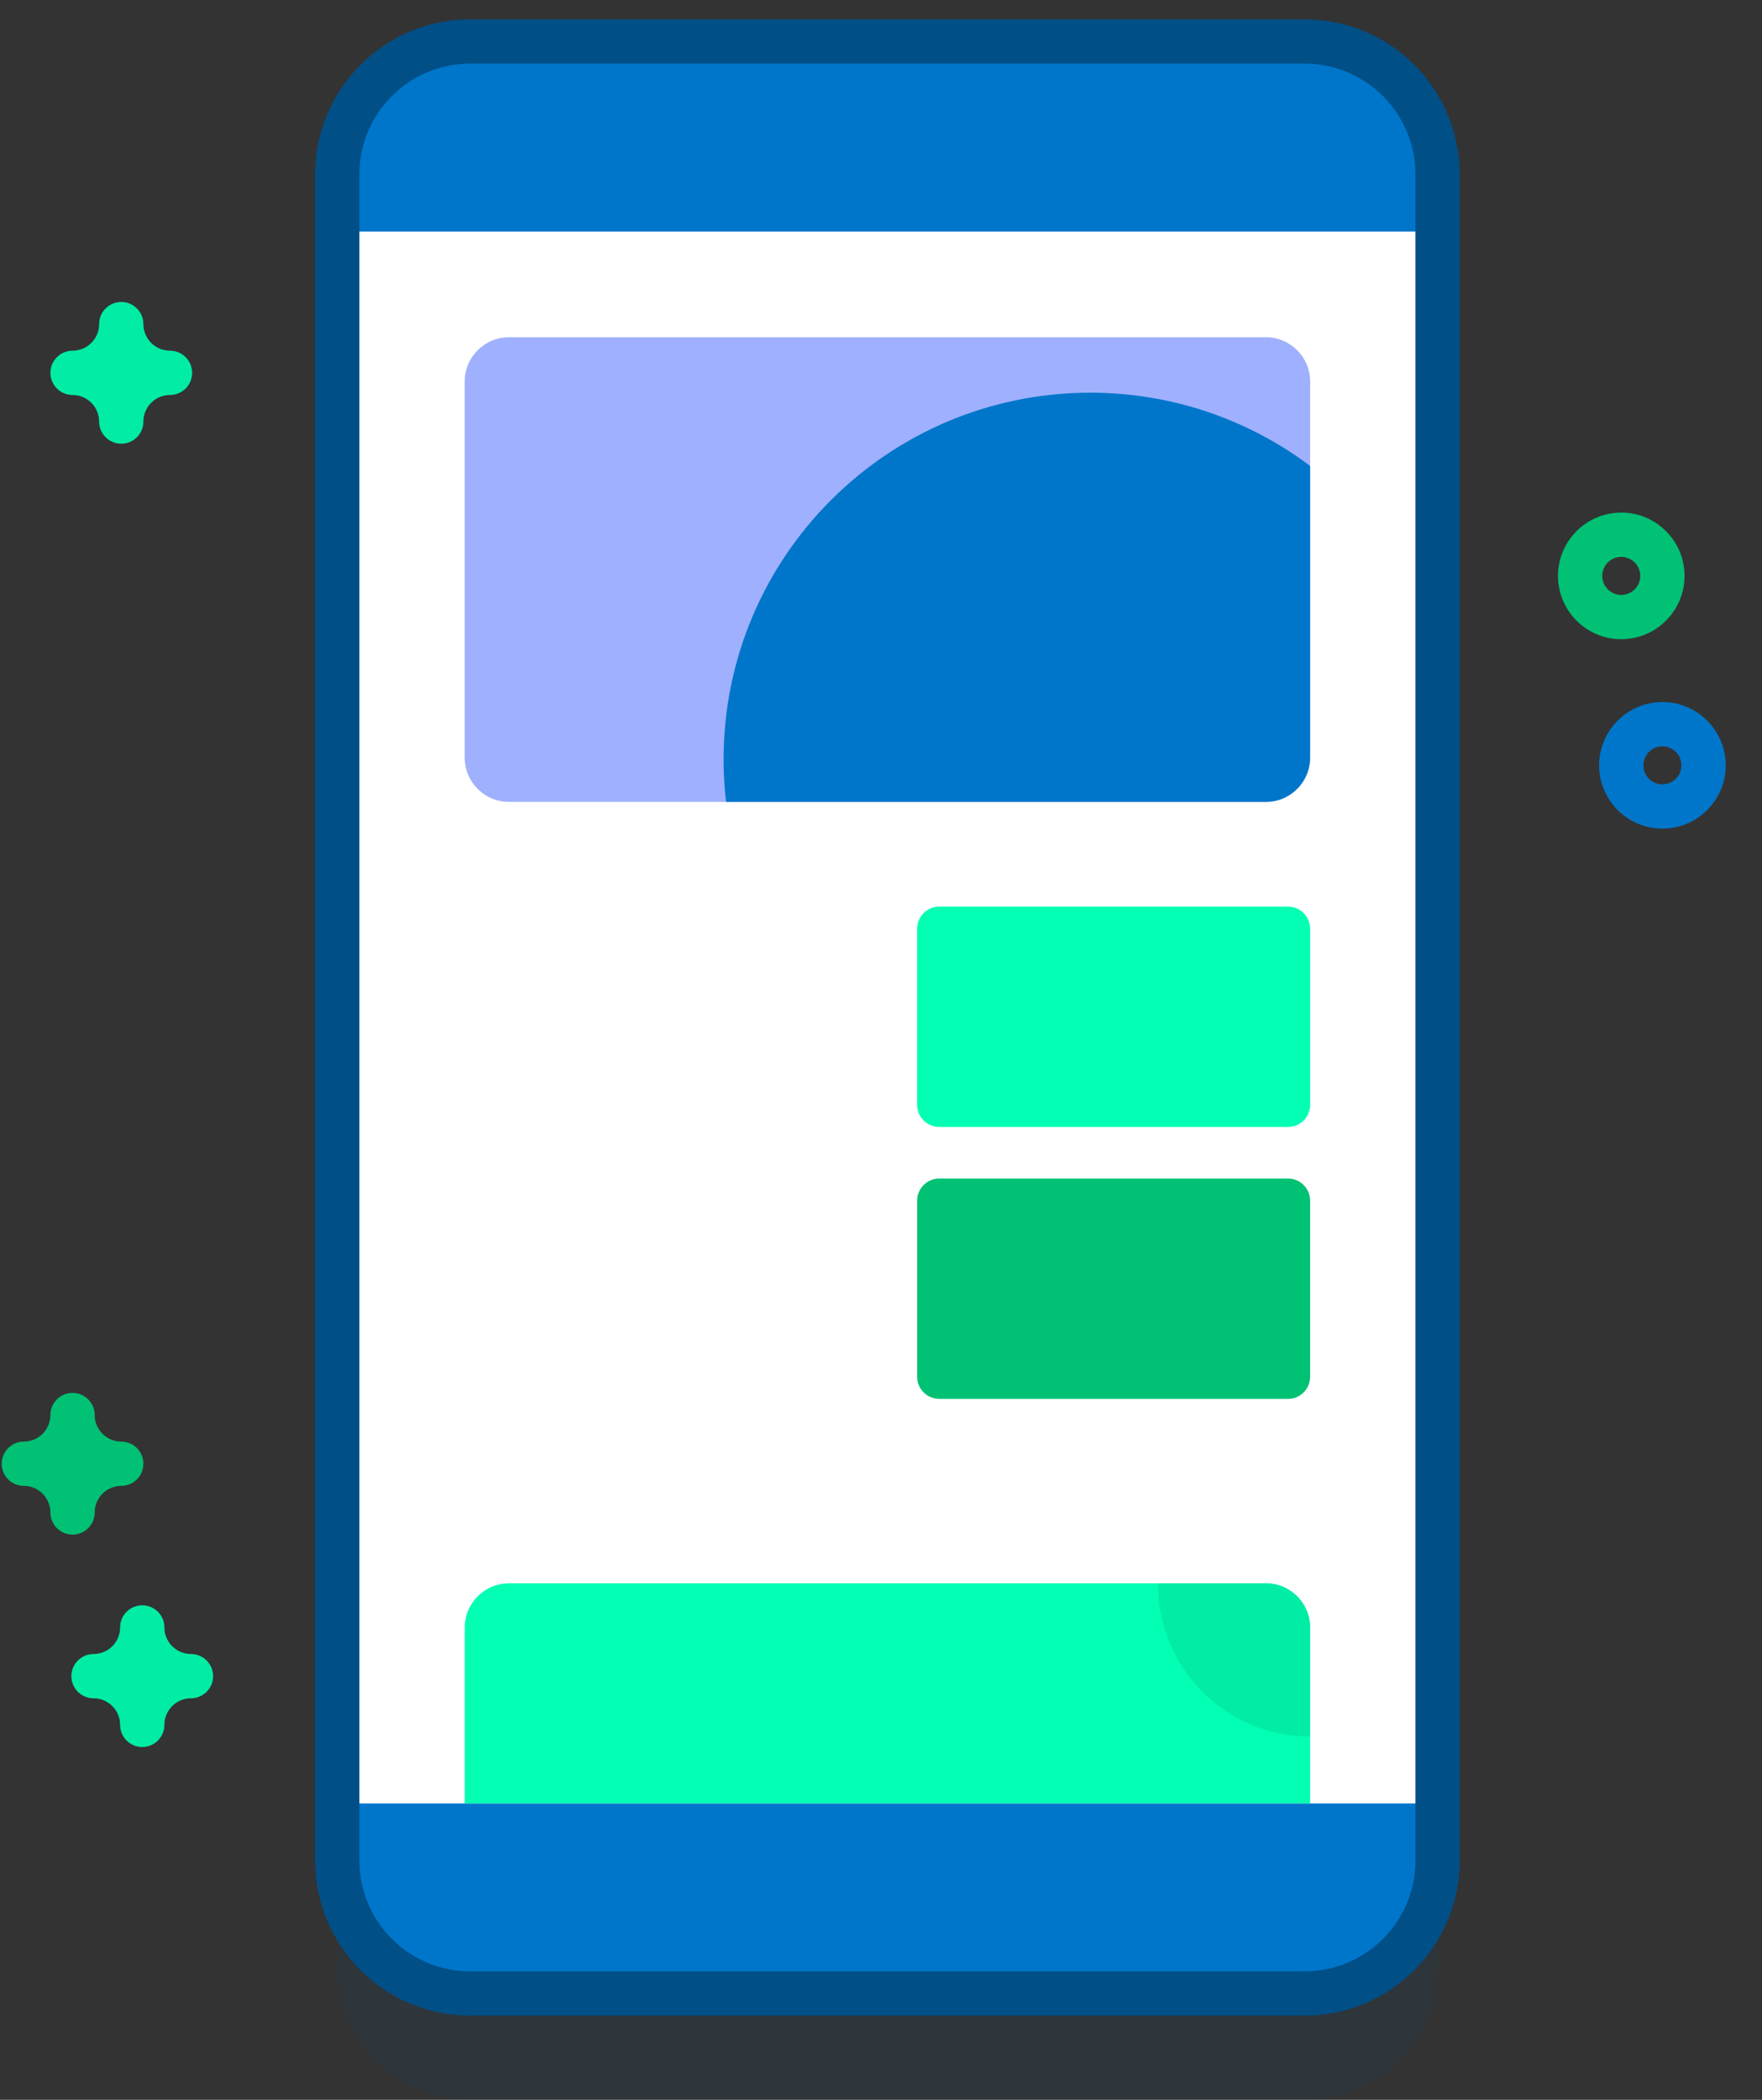
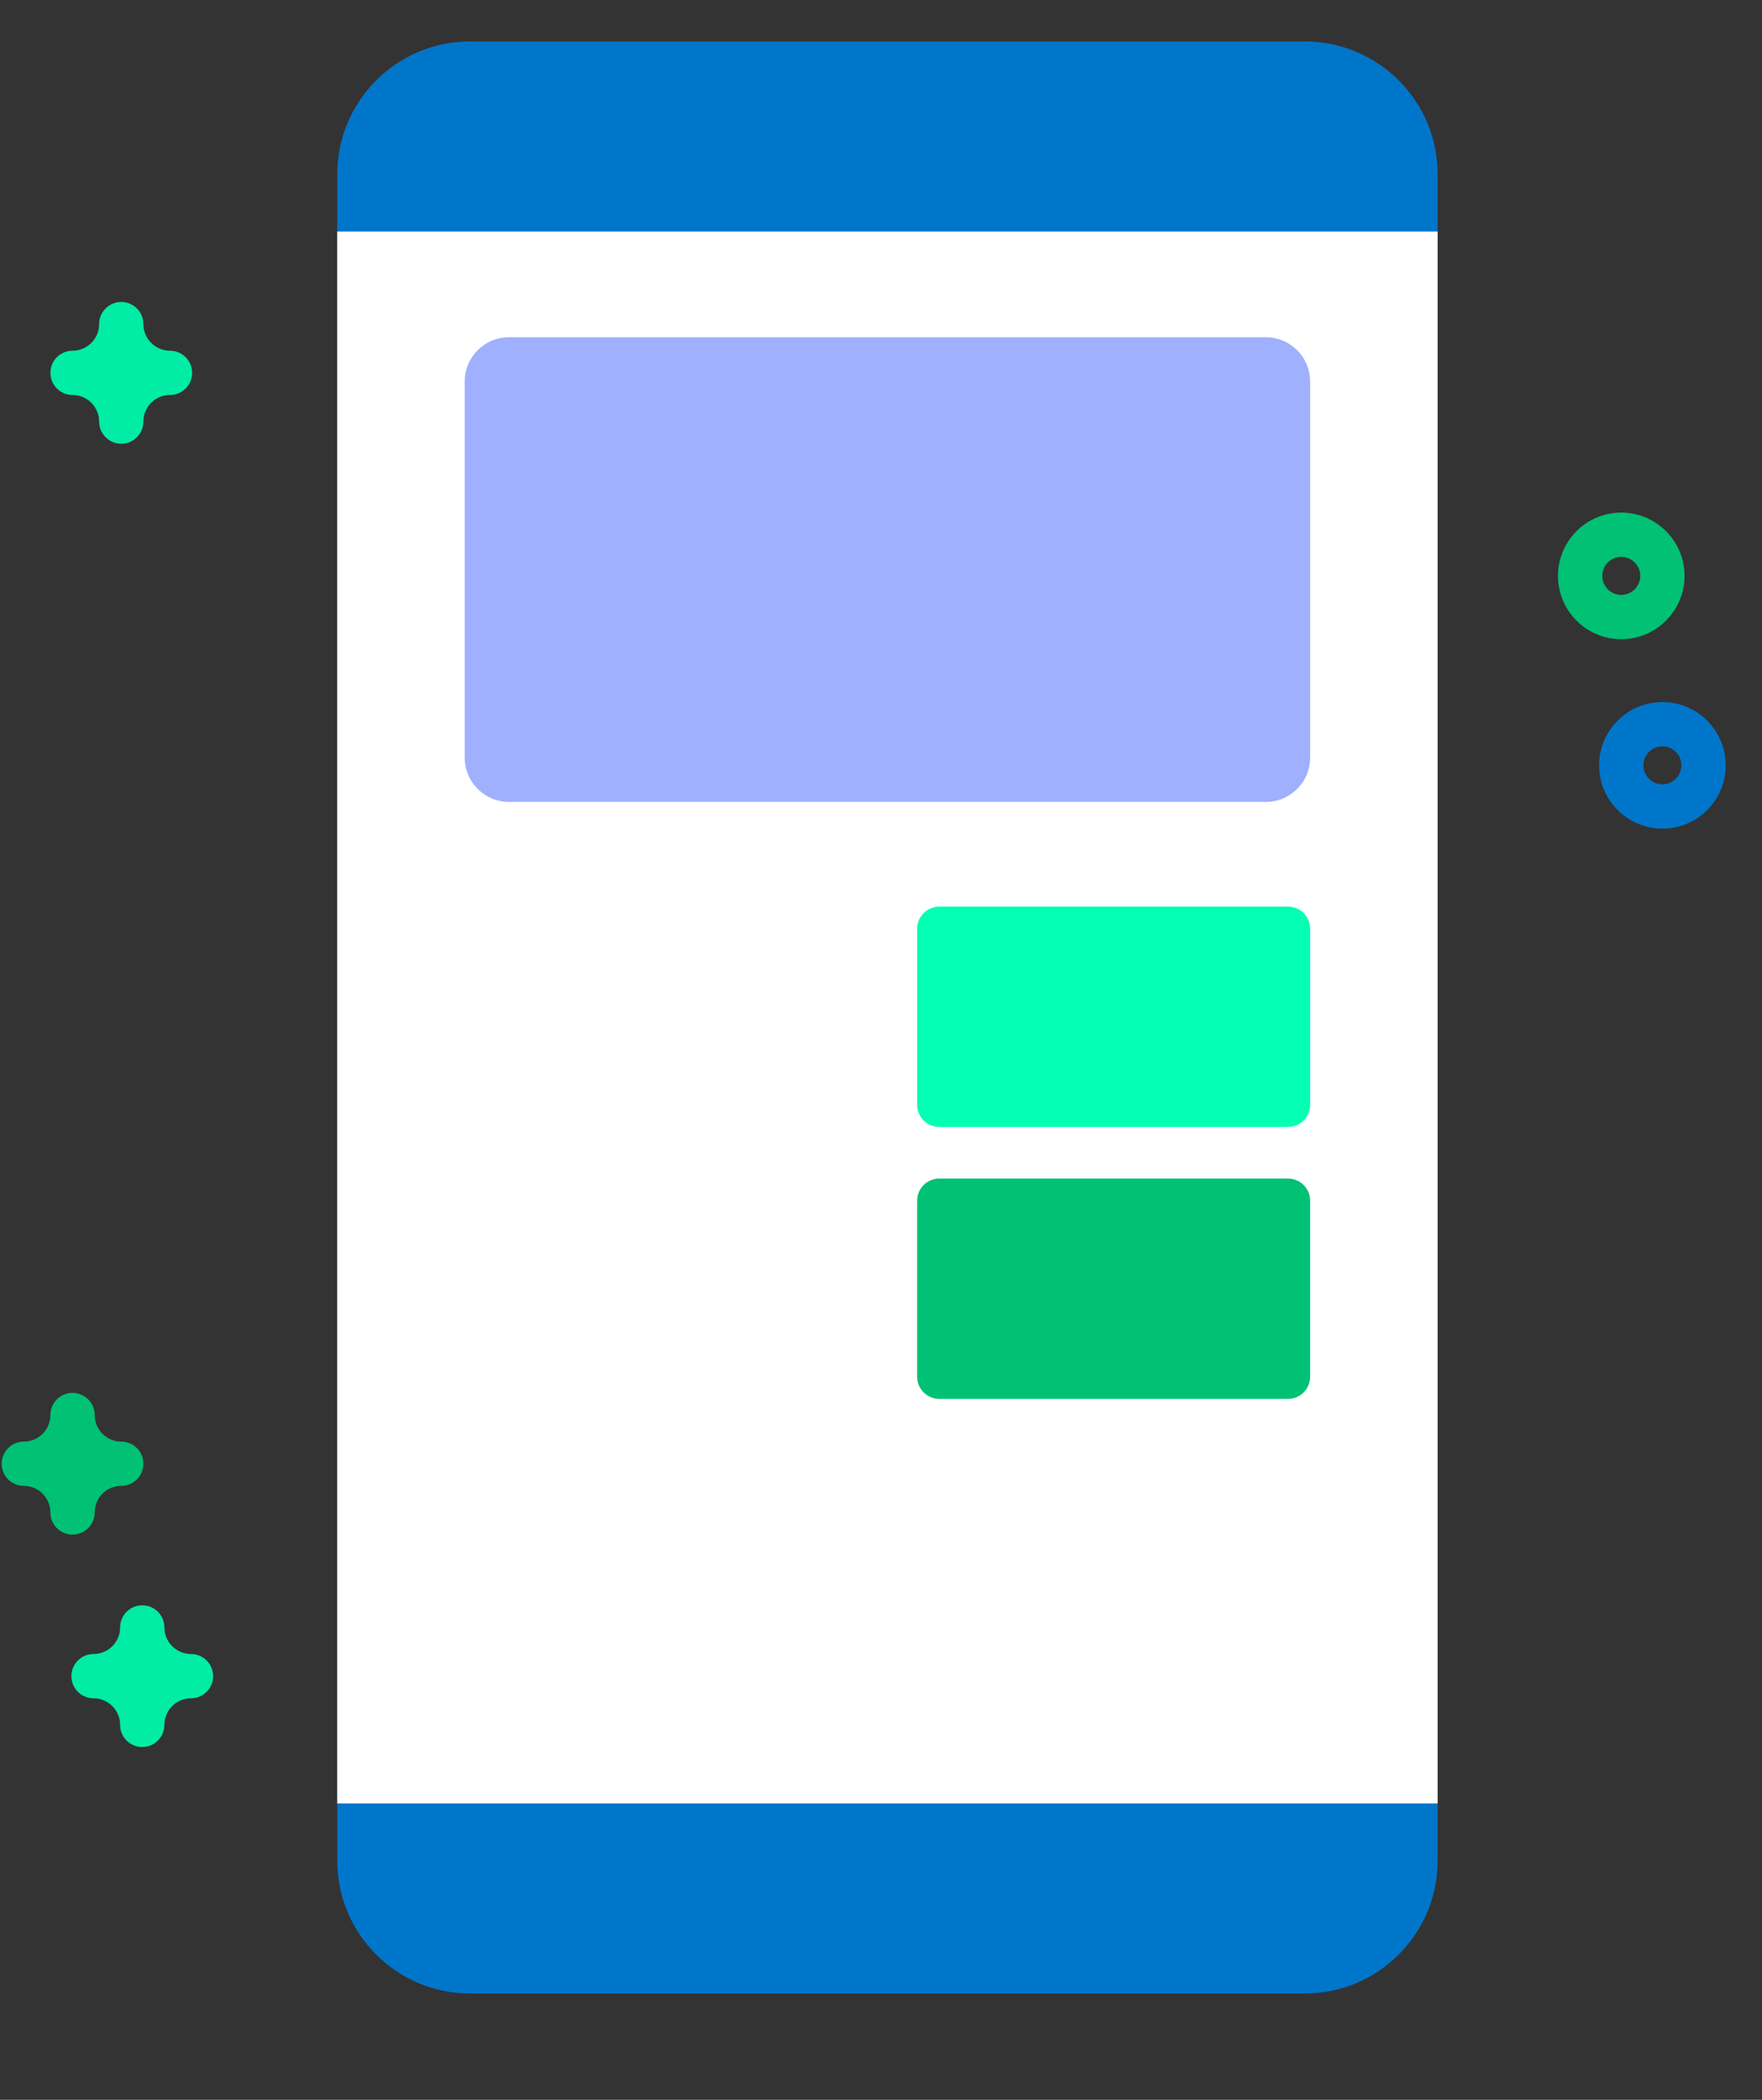
<svg xmlns="http://www.w3.org/2000/svg" width="47" height="56" viewBox="0 0 47 56" fill="none">
  <rect x="0" y="0" width="47" height="56" fill="#333333" stroke="none" />
  <path d="M25.737 4.34H21.606C21.28 4.34 21.016 4.075 21.016 3.749C21.016 3.423 21.28 3.158 21.606 3.158H25.737C26.063 3.158 26.328 3.423 26.328 3.749C26.328 4.075 26.063 4.34 25.737 4.34Z" fill="#B7C5FF" />
  <path d="M28.493 4.34C28.82 4.34 29.084 4.075 29.084 3.749C29.084 3.423 28.82 3.158 28.493 3.158C28.167 3.158 27.902 3.423 27.902 3.749C27.902 4.075 28.167 4.34 28.493 4.34Z" fill="#B7C5FF" />
  <path d="M21.671 45.161C21.671 46.218 21.418 47.215 20.971 48.096H12.396V43.407C12.396 42.755 12.926 42.226 13.578 42.226H20.971C21.418 43.108 21.671 44.105 21.671 45.161Z" fill="#97FFD2" />
  <path d="M22.289 30.055H12.987C12.661 30.055 12.396 29.791 12.396 29.464V24.77C12.396 24.444 12.661 24.179 12.987 24.179H22.289C22.615 24.179 22.88 24.444 22.88 24.77V29.464C22.88 29.791 22.615 30.055 22.289 30.055Z" fill="#00C174" />
  <path d="M22.289 37.307H12.987C12.661 37.307 12.396 37.042 12.396 36.716V32.022C12.396 31.695 12.661 31.431 12.987 31.431H22.289C22.615 31.431 22.88 31.695 22.88 32.022V36.716C22.88 37.042 22.615 37.307 22.289 37.307Z" fill="#0076CA" />
  <path d="M23.157 15.932H15.398C15.072 15.932 14.808 16.196 14.808 16.523C14.808 16.849 15.072 17.113 15.398 17.113H23.157C23.483 17.113 23.748 16.849 23.748 16.523C23.748 16.196 23.484 15.932 23.157 15.932Z" fill="white" />
  <path d="M23.157 13.637H15.398C15.072 13.637 14.808 13.901 14.808 14.227C14.808 14.553 15.072 14.818 15.398 14.818H23.157C23.483 14.818 23.748 14.553 23.748 14.227C23.748 13.901 23.484 13.637 23.157 13.637Z" fill="white" />
  <path d="M16.778 10.879H15.398C15.072 10.879 14.808 11.143 14.808 11.47C14.808 11.796 15.072 12.06 15.398 12.06H16.778C17.104 12.06 17.369 11.796 17.369 11.47C17.369 11.143 17.105 10.879 16.778 10.879Z" fill="#00C174" />
  <path d="M17.91 39.812H12.986C12.66 39.812 12.396 40.076 12.396 40.402C12.396 40.729 12.66 40.993 12.986 40.993H17.91C18.236 40.993 18.501 40.729 18.501 40.402C18.501 40.076 18.236 39.812 17.91 39.812Z" fill="#0076CA" />
-   <path opacity="0.1" d="M34.804 56H12.54C10.583 56 8.996 54.413 8.996 52.456V7.486C8.996 5.528 10.583 3.942 12.54 3.942H34.804C36.761 3.942 38.348 5.528 38.348 7.486V52.456C38.348 54.413 36.761 56 34.804 56Z" fill="#004F87" />
  <path d="M34.804 53.165H12.54C10.583 53.165 8.996 51.578 8.996 49.621V4.65C8.996 2.693 10.583 1.106 12.54 1.106H34.804C36.761 1.106 38.348 2.693 38.348 4.65V49.621C38.348 51.578 36.761 53.165 34.804 53.165Z" fill="#0076CA" />
  <path d="M8.996 6.176H38.347V48.096H8.996V6.176Z" fill="white" />
-   <path d="M34.803 53.755H12.539C10.259 53.755 8.404 51.901 8.404 49.621V4.651C8.404 2.371 10.259 0.516 12.539 0.516H34.803C37.083 0.516 38.937 2.371 38.937 4.651V49.621C38.937 51.901 37.082 53.755 34.803 53.755ZM12.539 1.697C10.911 1.697 9.586 3.022 9.586 4.651V49.621C9.586 51.249 10.911 52.574 12.539 52.574H34.803C36.431 52.574 37.756 51.249 37.756 49.621V4.651C37.756 3.022 36.431 1.697 34.803 1.697H12.539Z" fill="#004F87" />
  <path d="M34.947 10.175V20.205C34.947 20.857 34.418 21.386 33.766 21.386H13.577C12.925 21.386 12.396 20.857 12.396 20.205V10.175C12.396 9.523 12.925 8.994 13.577 8.994H33.766C34.418 8.994 34.947 9.523 34.947 10.175Z" fill="#9FB0FE" />
-   <path d="M34.946 12.425V20.205C34.946 20.857 34.417 21.386 33.765 21.386H19.367C19.323 21.015 19.301 20.637 19.301 20.255C19.301 14.852 23.68 10.473 29.083 10.473C31.282 10.473 33.312 11.2 34.946 12.425Z" fill="#0076CA" />
-   <path d="M34.947 43.407V48.096H12.396V43.407C12.396 42.755 12.925 42.226 13.577 42.226H33.766C34.418 42.226 34.947 42.755 34.947 43.407Z" fill="#02FFB3" />
  <path d="M34.356 30.055H25.055C24.728 30.055 24.464 29.791 24.464 29.464V24.77C24.464 24.444 24.728 24.179 25.055 24.179H34.356C34.683 24.179 34.947 24.444 34.947 24.77V29.464C34.947 29.791 34.683 30.055 34.356 30.055Z" fill="#02FFB3" />
  <path d="M34.356 37.307H25.055C24.728 37.307 24.464 37.042 24.464 36.716V32.022C24.464 31.695 24.728 31.431 25.055 31.431H34.356C34.683 31.431 34.947 31.695 34.947 32.022V36.716C34.947 37.042 34.683 37.307 34.356 37.307Z" fill="#00C174" />
-   <path d="M34.946 43.407V46.312C32.707 46.312 30.892 44.498 30.892 42.259V42.226H33.765C34.417 42.226 34.946 42.755 34.946 43.407Z" fill="#01ECA5" />
  <path d="M43.246 17.047C42.315 17.047 41.558 16.29 41.558 15.358C41.558 14.428 42.315 13.67 43.246 13.67C44.177 13.67 44.934 14.428 44.934 15.358C44.934 16.29 44.177 17.047 43.246 17.047ZM43.246 14.852C42.966 14.852 42.739 15.079 42.739 15.359C42.739 15.638 42.966 15.866 43.246 15.866C43.525 15.866 43.753 15.638 43.753 15.359C43.753 15.079 43.525 14.852 43.246 14.852Z" fill="#00C174" />
  <path d="M44.344 22.099C43.413 22.099 42.655 21.342 42.655 20.411C42.655 19.48 43.413 18.723 44.344 18.723C45.275 18.723 46.032 19.48 46.032 20.411C46.032 21.342 45.275 22.099 44.344 22.099ZM44.344 19.904C44.064 19.904 43.837 20.132 43.837 20.411C43.837 20.691 44.064 20.918 44.344 20.918C44.623 20.918 44.85 20.691 44.85 20.411C44.85 20.132 44.623 19.904 44.344 19.904Z" fill="#0076CA" />
  <path d="M3.235 11.834C2.909 11.834 2.644 11.569 2.644 11.243C2.644 10.852 2.326 10.534 1.935 10.534C1.609 10.534 1.345 10.27 1.345 9.943C1.345 9.617 1.609 9.353 1.935 9.353C2.326 9.353 2.644 9.035 2.644 8.644C2.644 8.318 2.909 8.053 3.235 8.053C3.561 8.053 3.825 8.318 3.825 8.644C3.825 9.035 4.143 9.353 4.534 9.353C4.861 9.353 5.125 9.617 5.125 9.943C5.125 10.27 4.861 10.534 4.534 10.534C4.143 10.534 3.825 10.852 3.825 11.243C3.825 11.569 3.561 11.834 3.235 11.834Z" fill="#01ECA5" />
  <path d="M3.794 46.592C3.468 46.592 3.204 46.327 3.204 46.001C3.204 45.61 2.886 45.292 2.495 45.292C2.169 45.292 1.904 45.028 1.904 44.702C1.904 44.376 2.169 44.111 2.495 44.111C2.886 44.111 3.204 43.793 3.204 43.402C3.204 43.076 3.468 42.812 3.794 42.812C4.121 42.812 4.385 43.076 4.385 43.402C4.385 43.793 4.703 44.111 5.094 44.111C5.42 44.111 5.685 44.376 5.685 44.702C5.685 45.028 5.42 45.292 5.094 45.292C4.703 45.292 4.385 45.61 4.385 46.001C4.385 46.327 4.121 46.592 3.794 46.592Z" fill="#01ECA5" />
  <path d="M1.935 40.927C1.609 40.927 1.344 40.662 1.344 40.336C1.344 39.945 1.026 39.627 0.636 39.627C0.309 39.627 0.045 39.363 0.045 39.037C0.045 38.71 0.309 38.446 0.636 38.446C1.026 38.446 1.344 38.128 1.344 37.737C1.344 37.411 1.609 37.147 1.935 37.147C2.261 37.147 2.526 37.411 2.526 37.737C2.526 38.128 2.844 38.446 3.234 38.446C3.561 38.446 3.825 38.71 3.825 39.037C3.825 39.363 3.561 39.627 3.234 39.627C2.844 39.627 2.526 39.945 2.526 40.336C2.526 40.662 2.261 40.927 1.935 40.927Z" fill="#00C174" />
</svg>